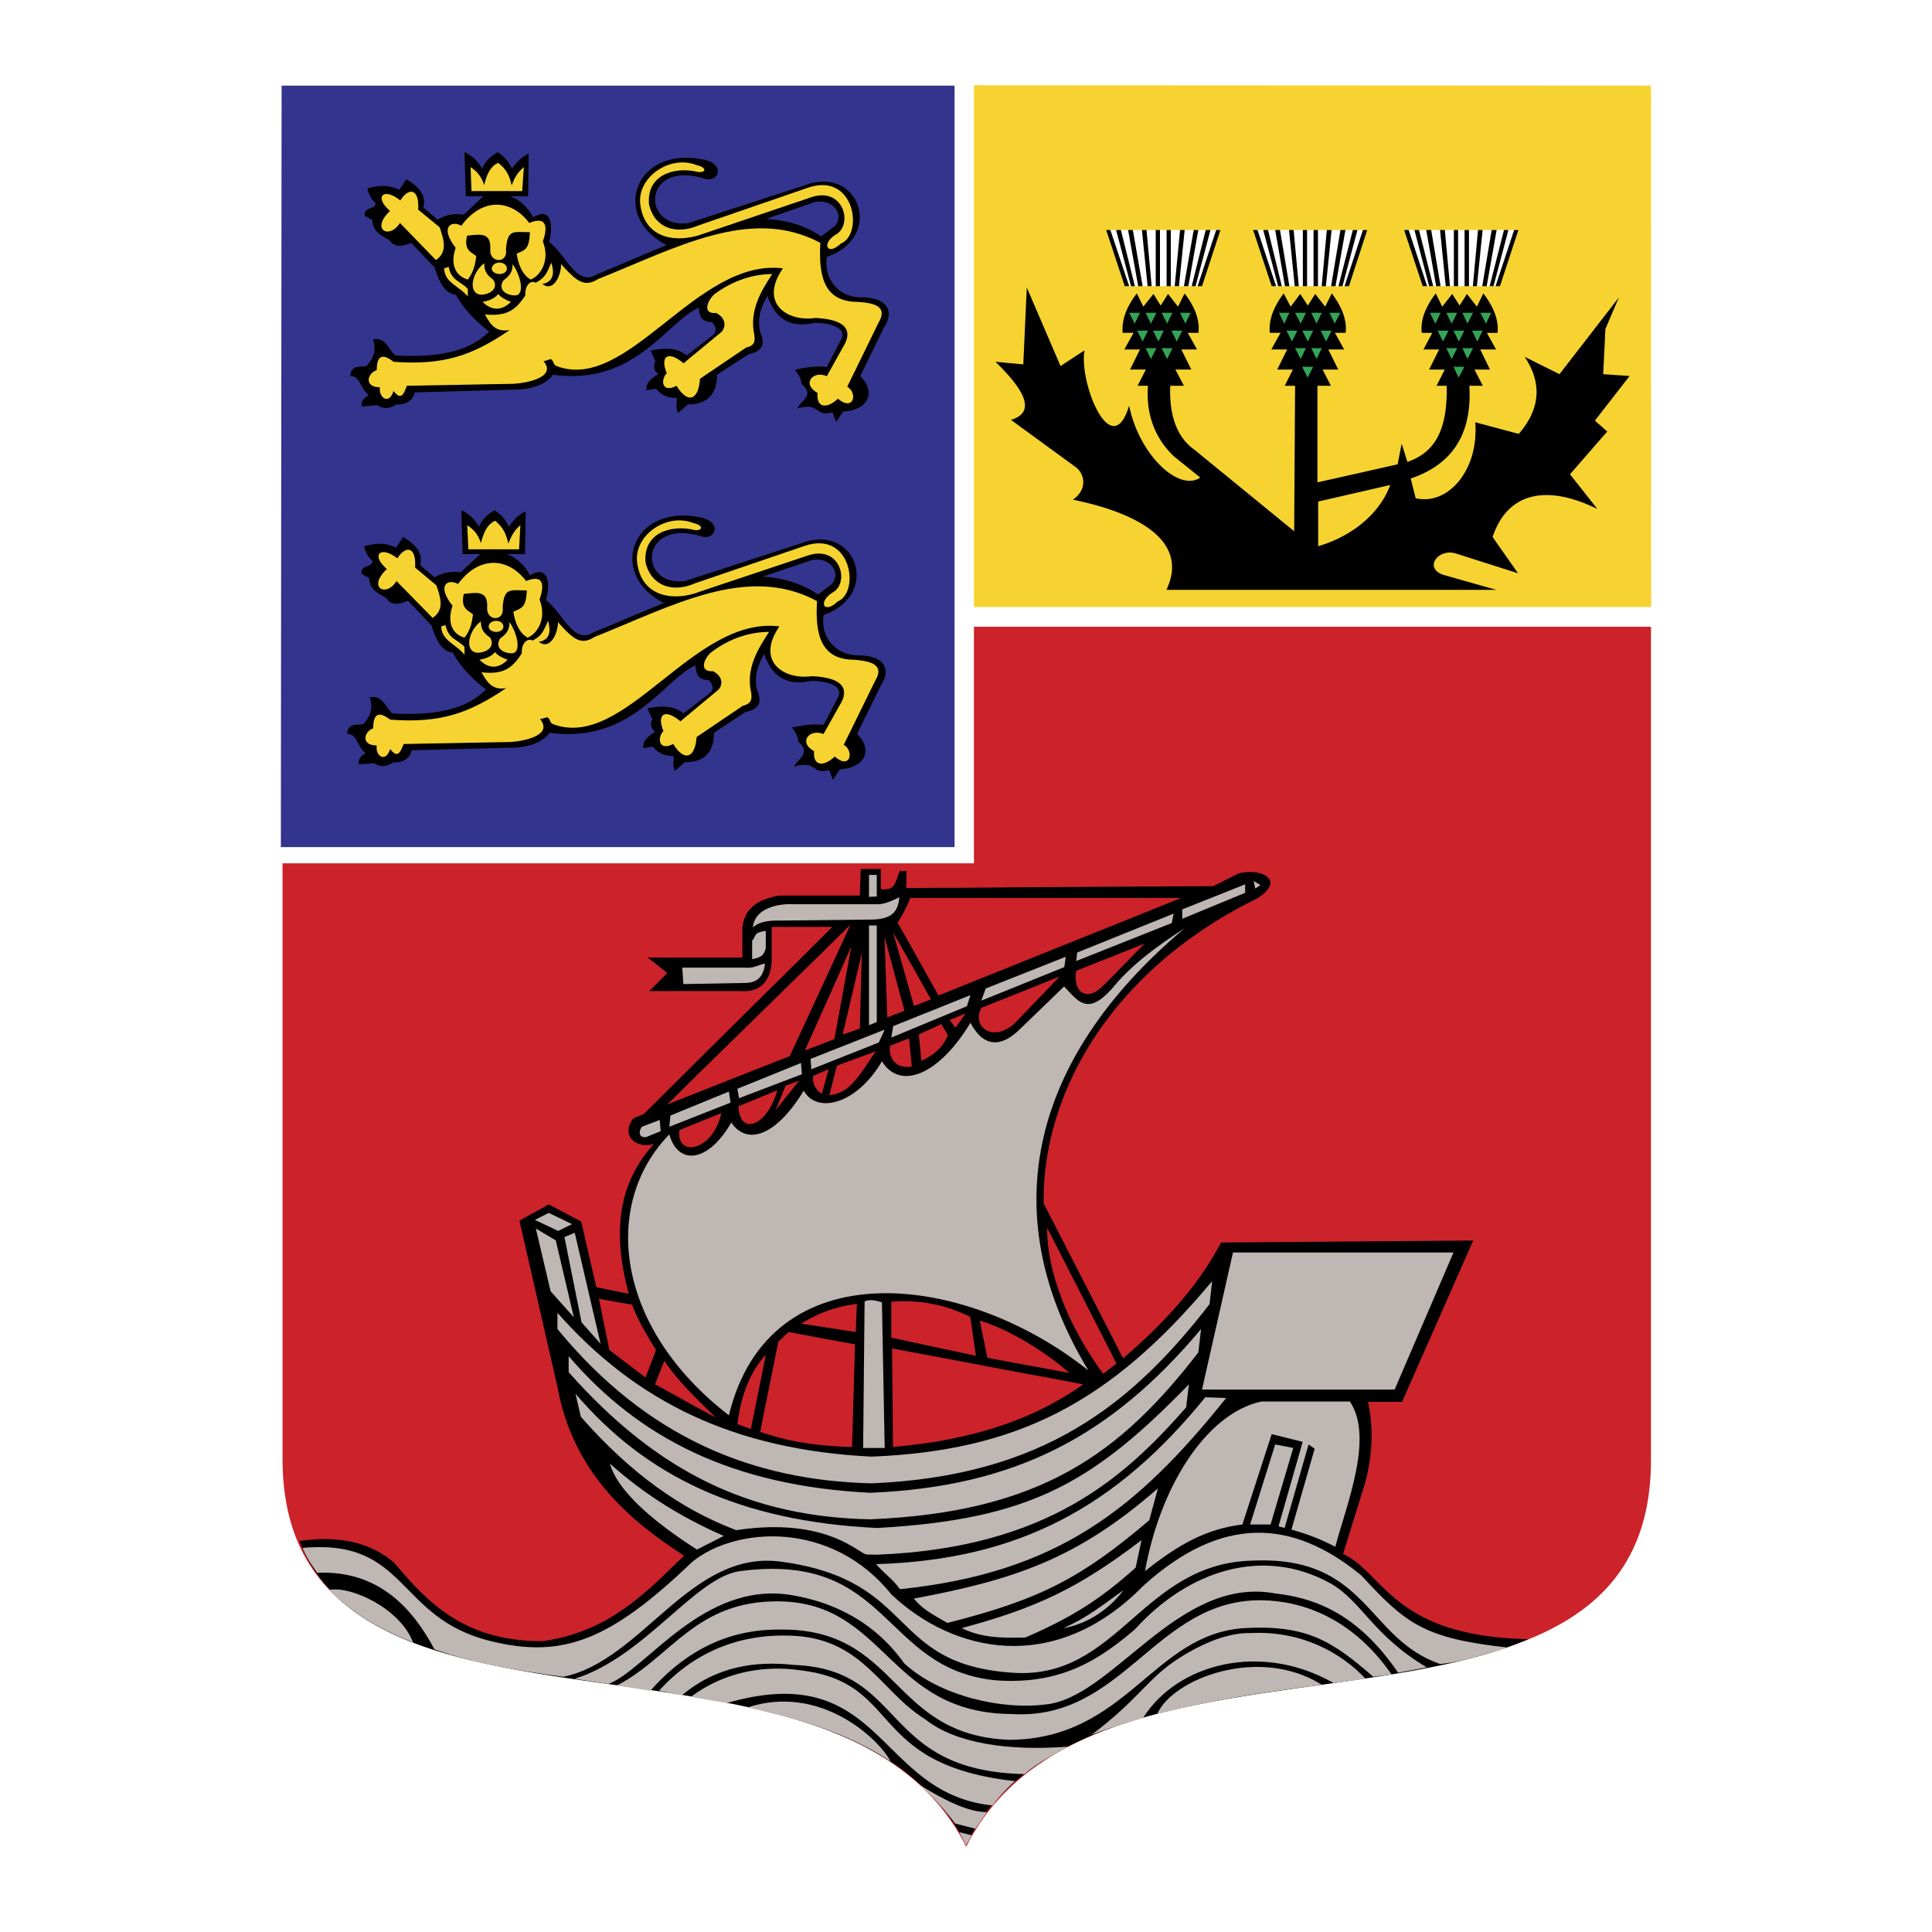
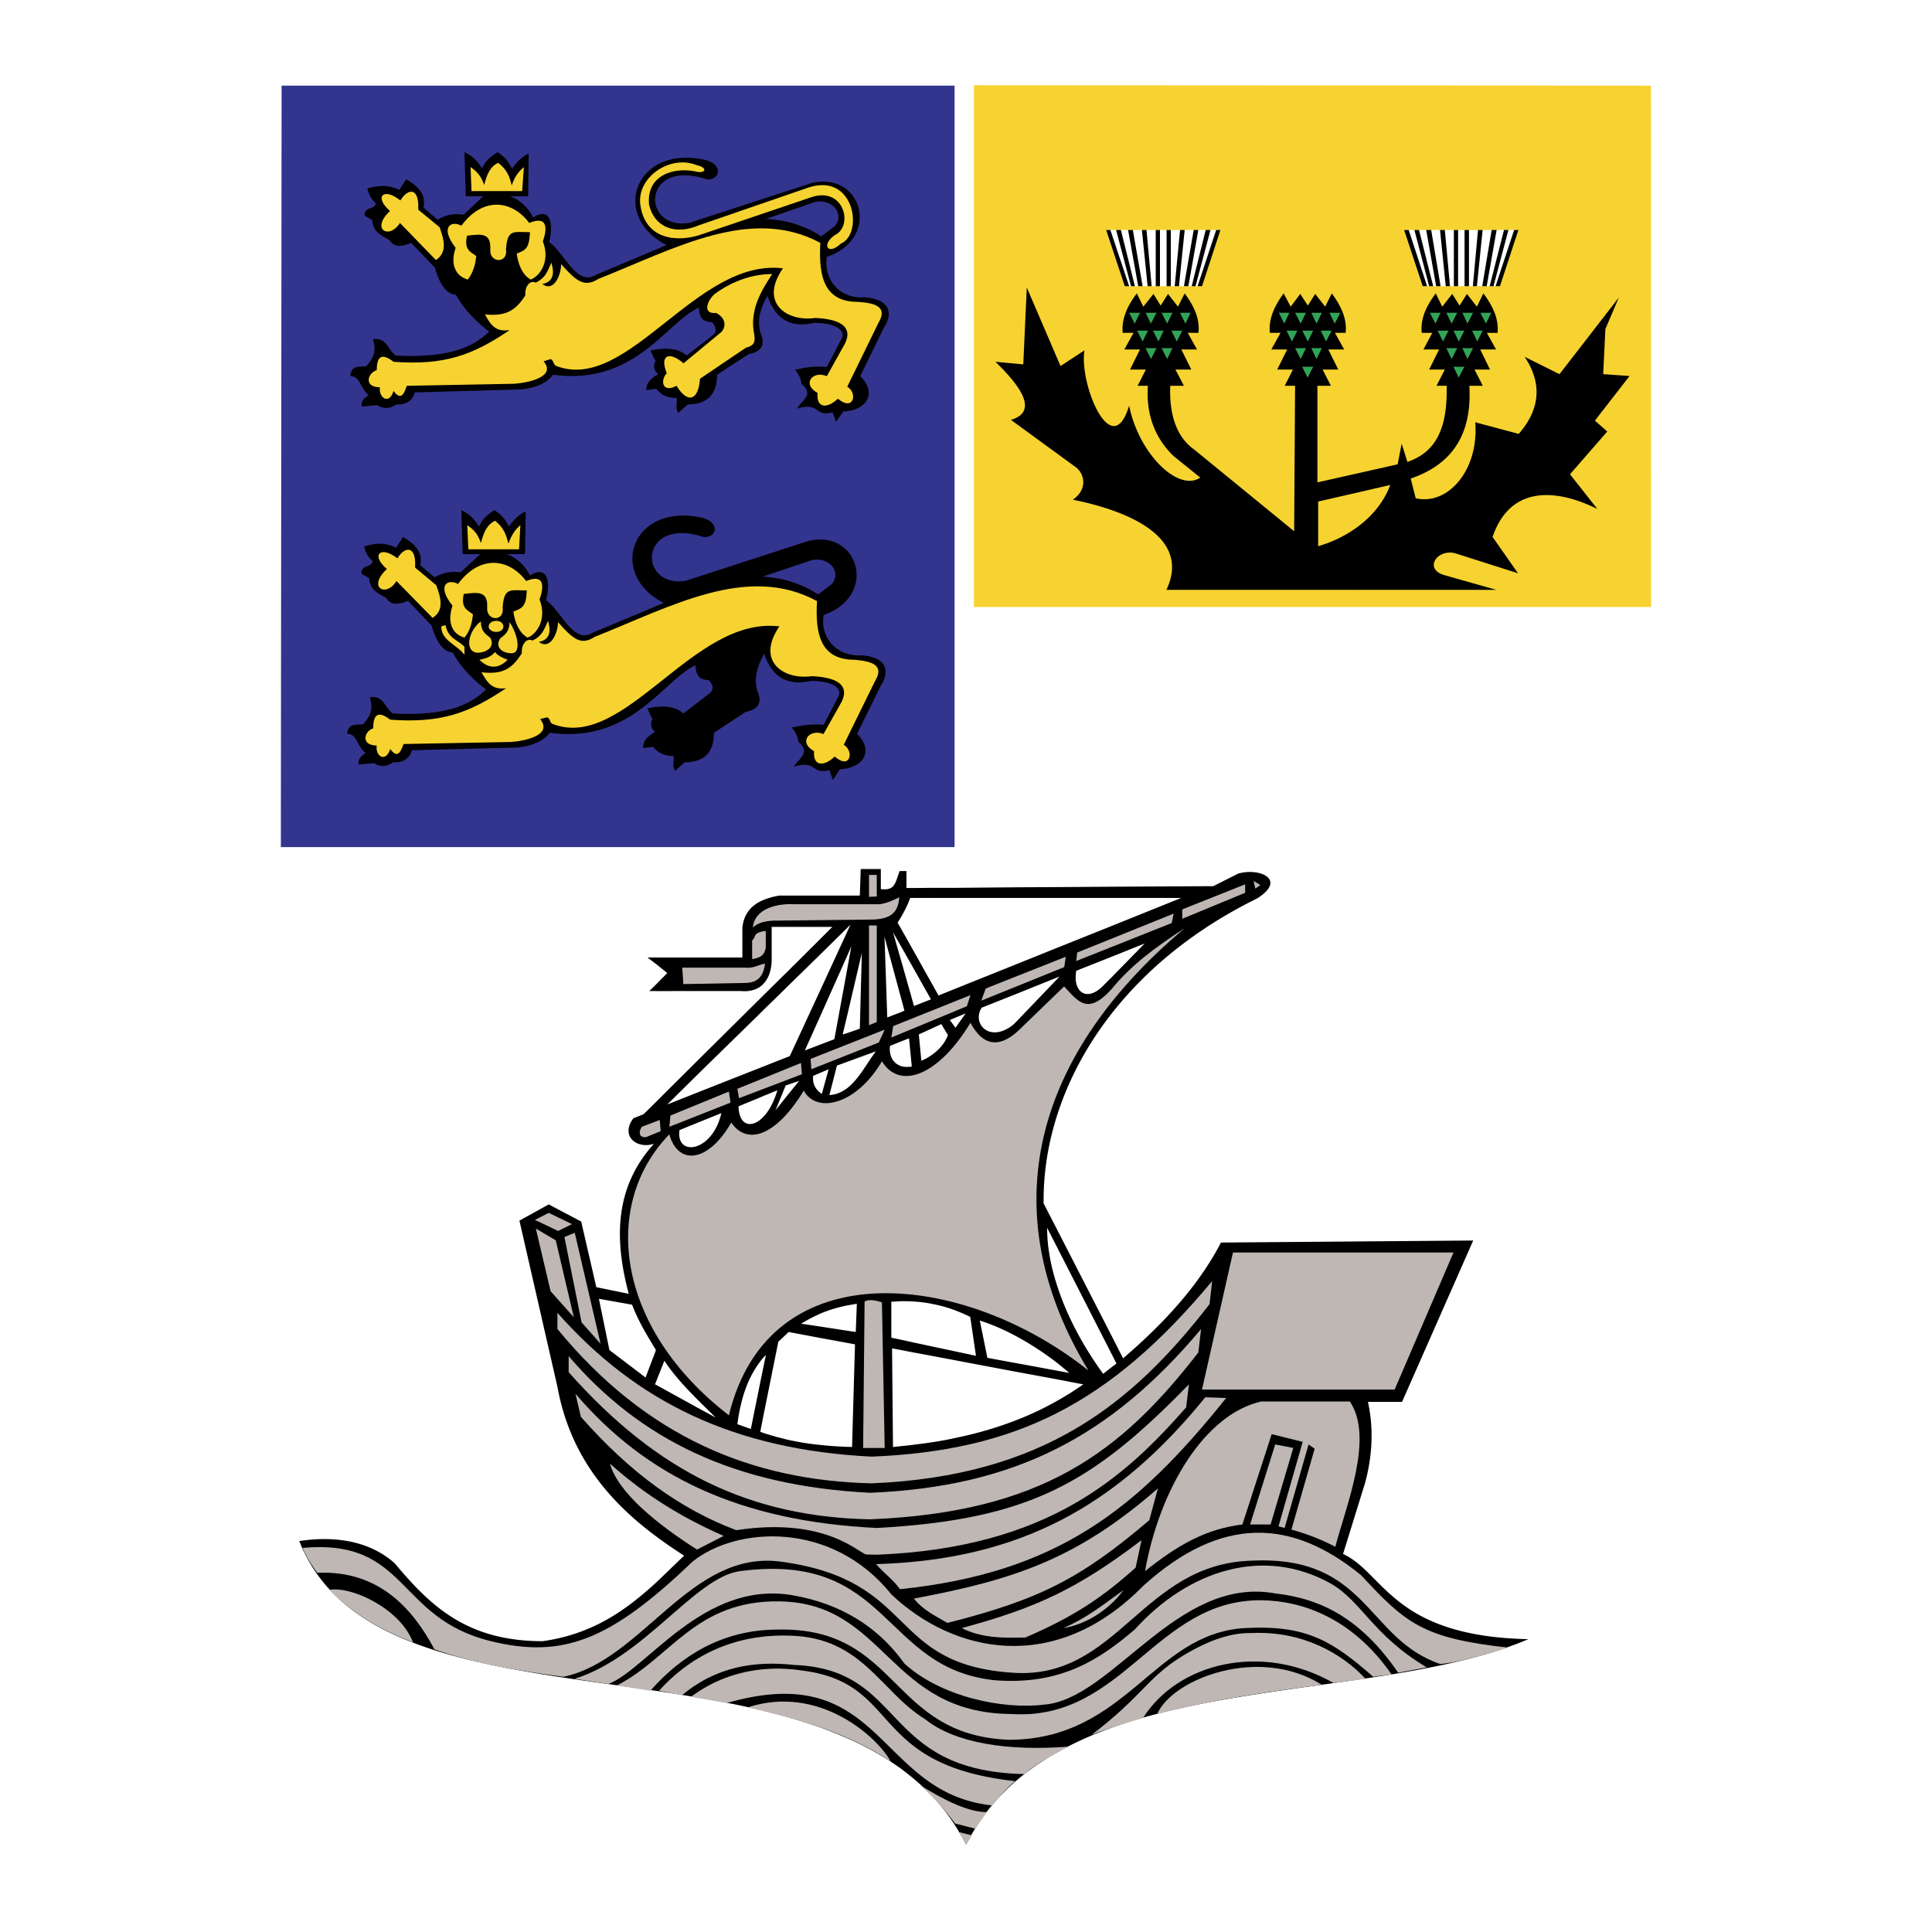
<svg xmlns="http://www.w3.org/2000/svg" width="2500" height="2500" viewBox="0 0 192.756 192.756">
  <g fill-rule="evenodd" clip-rule="evenodd">
    <path fill="#fff" d="M0 0h192.756v192.756H0V0z" />
    <path fill="#33348e" d="M28.021 84.513l.074-75.972h67.143v75.972H28.021z" />
    <path fill="#f6d330" d="M97.168 8.504l67.549.037.017 52.021H97.168V8.504z" />
-     <path d="M164.717 62.531v83.127c0 32.982-55.168 12.344-68.32 38.594-13.098-26.25-68.209-5.703-68.209-38.723V86.132h68.981V62.531h67.548z" fill="#cc2229" />
    <path d="M110.764 89.59h7.082l-7.082 2.852v3.072l3.439-1.38-3.439 3.515v3.66c3.494-4.525 8.369-8.573 14.643-11.664 3.016-1.876.293-3.108-1.877-2.483l-2.482 1.251-10.283.055v1.122h-.001zm0 82.834v-35.908l.625-.477-.625-1.232v-1.805l1.287 2.521c4.084-3.514 7.486-7.193 9.768-11.553l25.164-.203-7.1 16.098h-3.402c.57 2.574.459 5.314-.277 8.057l-2.207 7.119c4.102 1.875 4.949 8.223 18.488 8.498-2.963 1.27-6.348 2.152-9.934 2.852-10.211 2.023-22.223 2.574-31.787 6.033zm-5.188-82.834h5.188v-1.122l-5.188.037v1.085zm5.188 2.852l-5.188 2.078v2.962l.129-.057-.129.148v13.373c1.104-3.33 2.832-6.586 5.188-9.639v-3.66l-.811.809c-1.582 1.508-2.943.479-2.574-1.602l3.385-1.342v-3.07zm0 40.56v1.805l-5.188-10.154v-1.766l5.188 10.115zm0 3.514l-.699.553c-1.822-2.502-3.477-5.445-4.488-8.48v7.469c.404.332.771.625 1.104.92l-1.104-.203v.865l2.502.479a30.297 30.297 0 0 1-2.502 1.582v35.08c1.619-.92 3.365-1.693 5.188-2.355v-35.91h-.001zm-9.071-46.926h3.883v-1.085l-3.883.019v1.066zm3.883 4.93l-3.883 1.564v2.961l3.883-1.562V94.52zm0 3.054v13.373c-1.012 3.035-1.49 6.107-1.453 9.123l1.453 2.816v1.766l-1.104-2.152c0 1.986.404 4.047 1.104 6.088v7.469a30.91 30.91 0 0 0-3.883-2.576v-31.859l3.883-4.048zm0 39.199l-3.883-.717v.865l3.883.717v-.865zm0 2.926v35.08a24.843 24.843 0 0 0-3.883 2.629v-35.834a30.169 30.169 0 0 0 3.883-1.875zM95.55 89.59h6.143v-1.067l-6.143.055v1.012zm6.143 6.494l-6.143 2.465v2.889l.791-.332-.791 1.123v28.604c.423.166.846.35 1.251.553l.57 3.881-1.821-.387v.883l6.143 1.16v-.865l-3.182-.588-.754-3.717c1.342.424 2.686 1.031 3.936 1.729v-31.859l-.533.551c-2.354 1.969-4.249 0-3.219-1.637l3.752-1.49v-2.963zm0 45.49v35.834c-2.15 1.785-3.953 3.955-5.297 6.623a28.438 28.438 0 0 0-.846-1.49v-39.127a37.045 37.045 0 0 0 6.143-1.84zM93.122 89.59h2.428v-1.012h-2.428v1.012zm2.428 8.959l-1.913.773-.515-.92v4.139l.791-.369.663 1.104c-.258.664-.718 1.307-1.454 1.859v24.98c.846.166 1.656.404 2.428.717v-28.604l-.221.312-.57-.773.791-.33v-2.888zm0 36.33v.883l-2.428-.459v-.939l2.428.515zm0 8.535v39.127a20.183 20.183 0 0 0-2.428-3.219v-35.447a33.42 33.42 0 0 0 2.428-.461zM91.228 89.59h1.895v-1.012l-1.895.019v.993zm1.894 8.812l-1.895-3.385v1.747l1.655 2.943-1.655.645v29.506c.644.037 1.288.129 1.895.258v-24.98a5.692 5.692 0 0 1-1.196.699l-.257-2.631 1.453-.662v-4.14zm0 35.961v.939l-1.895-.35v-.994l1.895.405zm0 9.512v35.447a21.393 21.393 0 0 0-1.895-1.803v-33.387c.644-.073 1.27-.165 1.895-.257zm-3.219-52.39c.386-.662.662-1.214.901-1.895h.423v-.993h-.792v-1.692h-.533v4.58h.001zm1.325 3.532l-1.325-2.355v1.766l1.325 2.335v-1.746zm0 5.335v29.506c-.442-.037-.883-.037-1.325-.037v-23.453c.313.092.662.109 1.067.037l-.276-2.814-.791.312v-2.926l.332-.146-.332-1.232v-3.771l1.288 4.543.037-.019zm0 33.607v.994l-1.325-.258v-1.029l1.325.293zm0 10.174v33.387a34.695 34.695 0 0 0-1.325-1.049V144.28c.441-.038.883-.092 1.325-.147zm-1.675-52.078c.129-.202.239-.386.35-.57v-4.58h-.147c-.46 1.232-.46 1.968-1.876 1.803v-2.005h-2.005l-.092 2.648h-1.27v3.238l.331-.331-.331.736v2.391l.423-.975-.423 2.354v4.6l1.472-6.291-.202 7.561-1.27.441v2.869l2.87-1.049c-.901 1.195-1.71 2.797-2.87 3.68v21.67c.312-.055.644-.111.975-.166l-.11 2.814-.865-.129v1.215l.791.146-.294 10.246c-.166-.018-.331-.018-.497-.018v29.064a29.114 29.114 0 0 1 5.39 3.053v-32.191c-.276.037-.533.055-.81.092l-.092-9.842.901.166v-1.029l-.975-.203v-3.588c.312-.018.644-.035.975-.055v-23.453c-.791-.258-1.232-1.031-1.104-2.023l1.104-.441v-2.926l-1.38.533-.275-8.039 1.655 6.126v-3.771l-.81-2.814.81 1.417v-1.766l-.349-.608zm-5.04-2.704v3.238l-2.612 2.575v-1.545l1.141-1.141h-1.141v-3.127h2.612zm0 3.643l-2.612 5.667v2.574l2.612-5.85v-2.391zm0 3.77v4.6l-.441 1.84.441-.129v2.869l-1.012.369-.754 2.941c.681-.035 1.251-.293 1.766-.68v21.67c-.883.184-1.729.422-2.612.791V109.07a.332.332 0 0 0 .092.074l.68-2.465-.772.33v-2.814l1.343-.514 1.269-6.917zm0 36v1.215l-2.612-.479v-1.141l2.612.405zm0 11.59v29.064a52.85 52.85 0 0 0-2.612-1.049v-28.201c.828.092 1.692.148 2.612.186zm-2.612-55.003v3.127h-3.348v-3.127h3.348zm0 4.268v1.545l-3.348 3.273v-1.488l3.348-3.33zm0 5.041v2.574l-1.6 3.568 1.6-.607v2.814l-.772.332c-.092.809.257 1.361.772 1.729v21.965c-.625.275-1.288.607-1.968 1.029l1.968.295v1.141l-3.219-.607-.129.129v-23.73l1.178-1.453-1.178.404v-2.777l.24-.092 3.108-6.714zm0 45.508v28.201a57.723 57.723 0 0 0-3.348-1.066v-27.668c1.085.24 2.189.424 3.348.533zm-3.348-54.817v3.127h-1.085v-3.072l.276-.055h.809zm0 7.598v1.488l-1.085 1.068v-1.49l1.085-1.066zm0 8.516v2.777l-.166.057-.919 2.244v-1.473c.037-.092.055-.201.092-.293l-.092.037v-2.926l1.085-.423zm0 3.826l-1.085 1.361v24.135l.184-.92.901-.846v-23.73zm0 34.344v27.668c-.368-.094-.717-.203-1.085-.295V143.36c.367.091.717.183 1.085.275zm-1.085-54.229v3.072h-.478v3.385c-.037 1.049-.35 1.821-.865 2.336v-8.388a6.44 6.44 0 0 1 1.343-.405zm0 8.61l-1.343 1.324v1.473l1.343-1.307v-1.49zm0 7.873v2.926l-1.343.551v-2.943l1.343-.534zm0 3.181c-.35 1.066-.828 1.877-1.343 2.393v24.023c.092-.109.203-.203.295-.312l-.295 1.398v4.875l1.343-6.66v-24.135l-.092.092.092-.201v-1.473zm0 34.289v27.648a139.9 139.9 0 0 0-1.343-.332v-27.721c.46.148.901.276 1.343.405zm-1.343-53.548v8.388a2.262 2.262 0 0 1-.515.387v-8.518c.165-.091.331-.184.515-.257zm0 9.529v1.473l-.515.514v-1.471l.515-.516zm0 7.082v2.943l-.515.221v-2.961l.515-.203zm0 5.041v24.023a9.623 9.623 0 0 0-.515.68v-24.281c.184-.11.349-.258.515-.422zm0 25.109v4.875l-.275 1.416c.092.018.184.055.275.092v27.721a4.258 4.258 0 0 0-.515-.129v-31.438l.515-2.537zm-.515-46.504v8.518c-.46.238-1.012.35-1.637.293h-4.102v-3.347h4.194v-2.943c.11-1.141.606-1.95 1.545-2.521zm0 9.787v1.471l-5.739 5.611v-1.398l5.739-5.684zm0 6.77l-5.739 2.262v3.018l2.097-.848c-.367 1.639-1.232 2.688-2.097 3.146v25.717c.497.496 1.012.992 1.527 1.508l-1.527-.828v28.807c1.95.332 3.863.699 5.739 1.141V139.11l-.699 3.459-1.343-.479c.331-2.52.993-4.414 2.042-5.924v-24.281c-.975.607-1.876.166-1.932-1.508l1.932-.791v-2.961zm-5.739-11.093v3.347H65.4v-.605l1.177-1.195-1.177-.94v-.607h4.471zm0 10.007v1.398l-3.293 3.256 3.293-1.307v3.018l-2.079.846c-.221 1.582.919 2.061 2.079 1.453v25.717c-1.306-1.307-2.539-2.576-3.587-4.158l-.883 2.227v-3.164l.037-.129c-.018-.018-.018-.055-.037-.074V109.99l4.47-4.451zm0 35.061l-4.47-2.465v15.104c.901.68 1.876 1.342 2.852 1.969-.938.9-1.876 1.82-2.852 2.74v10.742c1.49.221 2.999.461 4.47.717V140.6zM65.4 95.532v.607l-.791-.607h.791zm0 2.741v.605h-.625l.625-.605zm0 11.717v24.631c-.772-1.287-1.674-2.703-2.336-4.451l-3.311-.588 1.048 5.113 3.605 2.74.993-2.611v3.164l-.055.129.055.018v15.104c-4.875-3.643-8.572-8.205-9.786-14.883l-3.79-16.574 2.925-1.617 3.238 1.709 1.508 6.549 3.237.662c-1.545-5.775-1.269-10.797 2.521-14.973-1.692.57-3.403-.754-2.061-2.539l1.012-.404 1.197-1.179zm0 47.957c-2.888 2.631-6.181 5.076-11.258 5.795-7.652 0-11.258-3.605-14.771-7.781-2.539-2.264-6.052-2.742-9.511-2.209 4.562 11.59 20.235 12.676 35.54 14.938v-10.743z" />
    <path fill="#beb7b4" d="M86.702 92.331h.773v9.64l-.773.312v-9.952zM74.286 98.07l-6.107.111-.11-1.639h6.218c.938.093 1.324-.275 2.042-.404-.167 1.27-.719 1.932-2.043 1.932zM75.04 95.698c.938-.166 1.196-.441 1.361-1.104v-1.711c-1.361.147-.92.625-1.361.938v1.877zM89.719 89.517c-.092 1.472-.791 2.152-2.594 2.226l-10.025.11c-.938.073-1.49.239-1.987.681.184-1.969 2.575-2.41 4.139-2.318h8.498c.681-.092 1.289-.35 1.969-.699zM86.702 87.291h.773v2.152l-.773.037v-2.189zM108.592 136.736c-12.288-9.822-31.841-12.195-35.87 4.471-11.368-8.773-12.729-21.062-5.942-28.033.865 3.127 3.863 2.85 6.181-1.178 1.564 2.318 4.47 1.361 7.229-3.182 1.27 2.316 5.225 1.451 7.8-2.926 1.803 2.926 5.685 1.379 8.83-3.846 1.362 2.576 3.165 2.41 4.967.607l4.377-4.23c1.381 1.453 2.318 2.943 4.729.275 1.967-2.409 4.359-4.175 7.303-6.088-15.987 13.449-18.727 29.103-9.604 44.13zM64.462 113.449l1.453-.59-.092-1.121-1.785.68c-.33.441-.33 1.123.424 1.031zM66.891 111.297l5.831-2.391.165 1.104-6.107 2.408.111-1.121zM73.568 108.629l6.347-2.574.091 1.121-6.273 2.392-.165-.939zM80.871 105.648l7.395-2.923-.589 1.287-6.732 2.668-.074-1.032zM89.112 102.375l7.708-3.09-.35 1.104-7.542 3.127.184-1.141zM106.182 96.488l-8.278 3.348.442-1.213 7.984-3.165-.148 1.03zM116.906 92.092l-9.527 3.789.092-.846 9.621-3.881-.186.938zM117.955 90.731l6.274-2.502v.846l-6.274 2.594v-.938zM125.756 88.302l-.516.35-.166-.754.682.404zM53.37 121.709l1.38-.699 2.317 1.121-1.379.681-2.318-1.103zM53.462 122.572l1.987 1.178 1.802 7.672-2.317-2.594-1.472-6.256zM59.919 134.07l-2.576-11.074-1.03.424 1.711 8.516 1.895 2.134zM123.014 124.965h22.002l-5.87 13.668h-19.222l3.09-13.668zM129.029 144.463l-1.802-.35-2.502 7.985h2.043l2.261-7.635z" />
    <path d="M126.877 143.084l3.092.771-2.41 8.426.605.166 2.393-8.334.607.424-2.318 8.074c1.562.424 2.926.957 4.379 1.711 1.104-4.193 3.881-10.889 1.453-14.494h-8.85c-5.646 1.27-10.135 8.736-11.588 16.924 3.348-2.668 6.107-4.213 9.713-4.654l2.924-9.014zM88.266 144.463h-2.152l.147-14.605c.257-.166.772-.24 1.729.074l.276 14.531z" fill="#beb7b4" />
    <path d="M120.678 130.115l.258-2.299c-10.229 12.27-19.592 16.922-33.976 17.512-13.667-.682-23.436-5.408-31.345-14.348v1.617c8.921 10.854 19.499 15.121 31.345 15.396 17.126-.716 25.993-7.907 33.718-17.878z" fill="#beb7b4" />
    <path d="M119.557 134.934l.275-2.336c-9.031 10.762-18.635 15.746-33.02 16.336-13.667-.682-23.031-5.408-30.076-13.631v1.6c8.922 10.062 18.211 14.441 30.076 14.68 17.127-.7 25.036-6.679 32.745-16.649z" fill="#beb7b4" />
    <path d="M118.342 140.416l.275-2.299c-9.619 9.877-15.893 13.482-31.124 14.33-13.667-.662-23.031-5.133-30.076-13.393l.534 2.299c5.003 5.686 10.007 9.234 15.507 11.314 9.051-1.381 12.288 2.391 13.005 2.428.35 0 .681.018 1.03.018 17.109-.679 24.778-7.799 30.849-14.697zM69.54 154.6l2.667-1.361c-3.955-1.73-7.744-3.975-11.35-7.211.791 2.886 4.746 6.07 8.683 8.572z" fill="#beb7b4" />
    <path d="M122.334 139.479l-2.08-.074c-8.848 10.891-18.561 16.225-32.853 16.648.938 1.049 1.729 1.562 2.391 2.502 15.71-1.639 23.657-7.985 32.542-19.076z" fill="#beb7b4" />
    <path d="M94.52 161.92c-1.361-.791-2.41-1.287-3.348-2.428 10.025-1.877 16.298-3.955 24.355-11l-.865 3.182c-6.767 5.758-10.889 7.91-20.142 10.246z" fill="#beb7b4" />
    <path d="M95.955 162.436c1.877.938 3.864 1.012 6.346.938 4.82-2.078 7.635-3.955 11.002-6.971l.588-2.742c-6.44 4.894-10.541 6.769-17.936 8.775zM106.09 162.436c2.393-1.049 3.846-2.244 5.998-3.789-1.453 1.986-3.772 3.439-5.998 3.789zM115.453 171.008c1.527-3.514 10.137-6.861 16.41-2.926-5.685.773-10.816 1.473-16.41 2.926zM95.716 182.799l.662 1.287.588-.975-1.25-.312zM95.292 181.934l2.024.516 1.141-1.656c-1.803 0-4.084-1.084-6.751-2.74 1.453 1.214 2.814 2.833 3.586 3.88z" fill="#beb7b4" />
    <path d="M101.271 177.703a15.419 15.419 0 0 0-2.244 2.428c-11.626-1.213-10.854-14.715-26.49-10.227l-3.605-.607c3.514-2.631 7.598-3.164 11.056-2.631 10.062 1.232 6.475 9.4 21.283 11.037z" fill="#beb7b4" />
    <path d="M88.854 175.734c-4.121-2.758-9.014-4.211-14.256-5.389 7.137-2.335 12.969 2.981 14.256 5.389z" fill="#beb7b4" />
    <path d="M65.75 168.689c3.881-4.305 8.683-5.666 13.079-5.5 7.211.184 8.995 5.574 13.465 8.334 2.998 2.408 8.278 3.199 14.293 2.74-1.361.773-2.926 1.471-4.379 2.74-14.458-.33-11.717-10.447-22.957-10.889-3.955-.441-7.8.164-11.203 3.016l-2.298-.441zM133.059 167.918l3.182-.424c-2.299-2.484-6.271-4.82-11.424-4.562-2.244-.055-4.709.939-7.154 2.484-3.201 2.041-3.938 4.027-8.758 7.67 1.988-.791 3.459-1.121 5.17-1.729 3.439-5.408 11.753-7.56 18.984-3.439z" fill="#beb7b4" />
    <path d="M125.865 159.658c-10.576-.111-13.777 12.049-24.926 11.35-12.324-.074-12.508-11.074-23.159-11.24-8.37-.129-10.816 5.611-16.225 8.389l3.33.533c3.017-3.439 7.138-6.107 12.729-6.107 12.178-.258 11.074 10.578 23.141 11 11.682-.109 14.256-10.559 23.381-11.146 6.271-.35 8.793 1.307 12.877 4.855l1.82-.238c-3.88-5.593-8.864-7.341-12.968-7.396z" fill="#beb7b4" />
    <path d="M113.209 162.582c5.336-5.904 12.805-8.332 19.518-4.617 3.164 1.803 4.176 5.15 9.621 8.389l-2.852.533c-3.68-5.352-7.633-7.395-12.27-7.91-9.785-1.803-16.242 10.578-23.049 11.092-4.121.516-10.356-.789-13.962-4.119-3.33-4.654-7.836-6.236-11.24-6.807-8.793-1.453-14.514 7.486-18.285 8.867l-3.366-.516c6.972-2.152 12.03-10.137 16.5-10.742 15.029-1.988 14.091 9.713 25.459 10.889 6.715.515 10.578-2.225 13.926-5.059z" fill="#beb7b4" />
    <path d="M150.496 164.385c-2.244.625-4.396 1.381-6.787 1.639-7.395-2.502-7.229-10.836-18.744-10.32-11.074.258-13.393 11.938-23.951 11.184-12.583-.846-9.381-9.215-23.049-11.074-9.069-1.27-13.852 9.861-21.762 11.479-4.359-.588-8.756-1.268-12.858-2.74-2.152-4.029-5.519-7.91-11.7-7.635-.35-.514-.956-1.287-1.453-2.482 10.541-.957 9.271 6.953 18.727 9.289 7.284 1.803 12.012-.109 20.161-7.91 4.359-3.531 13.925-4.139 19.849 3.256 6.162 5.832 16.298 8.15 25.146-.863 7.799-7.047 14.846-6.697 21.742-1.031 4.453 4.817 6.181 6.27 14.679 7.208z" fill="#beb7b4" />
    <path d="M41.21 163.871c-3.237-1.289-5.812-2.705-8.351-5.244 2.116-.422 7.064 1.822 8.351 5.244z" fill="#beb7b4" />
    <path d="M82.49 25.63c5.519-1.895 3.477-8.665-1.619-7.34l-.828.275v2.024l1.104-.386c1.692-.497 3.183.993 2.189 2.317l-1.398 1.067a9.801 9.801 0 0 0-1.895-.994v9.768c.35 0 .754-.055 1.178-.147 2.391 0 3.109.865 2.759 1.545l-1.49 2.851c-.846-.073-1.49-.037-2.447.129v1.619c.865.773.441 1.251 0 1.748v.533c1.729-.331 1.325.957 3.017.497l.35.957.717-1.03c2.557-.147 3.311-1.987 1.692-3.532l2.391-4.893c.644-.919 1.067-2.741-1.986-2.98-2.391.166-4.065-1.673-3.734-4.028zm-2.447-7.064l-11.313 3.68c-4.819.717-4.672-6.494 1.766-4.36 1.269.147 1.748-1.417-.074-1.913-7.008-1.619-9.621 5.555-3.918 8.48l-7.045 2.962c-1.968 1.195-3.09-2.171-4.672-3.256.423-1.638.239-3.605-1.601-2.465-.497-.993-1.398-1.839-2.336-2.116h1.839l.055-4.249c-.736.35-1.104.772-1.674 1.49-.276-.57-.57-1.067-1.416-1.637-.717.441-1.214.865-1.563 1.637-.405-.718-.975-1.288-1.748-1.637l.128 4.396h1.748l-1.95 1.84c-1.067-.147-1.784.037-2.612.497L42.241 20.7c.35-1.435-.791-2.281-1.71-2.814l-.681 1.048c-1.288-.552-2.06-.405-3.201-.147.147.644.423 1.122.846 1.49-.129.718-1.177.276-1.104 1.251l.754.423c.074 1.214.865 1.508 1.71 2.005.57.92 1.601.497 2.171.276l2.354 2.465c.35 1.214.957 2.631 2.097 2.704.865 1.545 2.06 2.704 3.33 3.679-1.619 1.601-4.176 2.667-9.327 2.391-.754-.533-.919-1.857-2.262-1.619.349 1.196.073 1.821-.644 2.667-.57.147-1.545-.202-1.619 1.012 1.012 0 .938 1.177 1.839 1.895-.405.276-.791.497-.699 1.141l1.545-.147c.644.423 1.27.35 1.913-.074 1.049.074 1.692-.497 1.821-1.195l10.522-.294c1.71-.147 2.778-.754 3.274-1.472 8.167 1.122 11.294-5.224 14.551-6.696.073 1.379.699 1.379 1.324 1.472.423.423.497.975.092 1.269l-2.63 2.042c-.846-.717-1.968-.827-3.605-.496l.497 1.066c-.294.57-.073 1.067.294 1.27-.644.405-1.214.791-1.214 1.619l.993-.147c.497.644 1.141.92 2.042.92.055.515-.147.993.147 1.49l.975-.846c2.042 0 2.906-1.141 2.906-2.961l3.164-2.06c1.435-.276 1.637-1.067 1.141-2.189-.35-1.49.147-2.557.717-3.624.644 1.84 1.71 2.87 3.477 2.852v-9.768c-1.104-.441-2.299-.681-3.624-.754l3.624-1.25v-2.028h.002zm0 18.175v1.619c-.037-.018-.055-.037-.092-.073 0-.405-.221-.901-.644-1.398.276-.056.515-.093.736-.148v3.899c-.166.019-.331.074-.515.129a2.96 2.96 0 0 1 .515-.663v-3.365z" />
    <path d="M46.95 16.671l.092 2.392h5.059l.165-2.392c-.57.497-.883.92-1.214 1.821-.202-.828-.423-1.527-1.343-2.244-.791.35-1.141 1.141-1.398 2.208-.312-.865-.644-1.288-1.361-1.785zM39.941 20.001c.791-1.288 1.914-1.288 1.784.92l2.134 1.748c.423 1.214.828 2.483-.368 3.274l-3.587-3.697c-1.067 1.692-2.962.644-.993-1.196-1.637-1.417-.643-2.41 1.03-1.049zM50.482 24.876c.147-2.06.754-1.711 2.392-1.711-.074 1.637-.423 1.784-1.325 2.134.147 1.048.552 2.116 1.398 2.594.92-.35 1.987-1.84 1.214-3.809.423-1.195.552-2.63-1.361-1.839-1.674-2.263-4.599-2.686-6.77.275-1.03-.57-2.17.147-.57 2.208-.571 1.674 0 2.814 1.214 3.164.607-.773.772-1.693.846-2.337-.479-.404-1.27-.552-.92-2.042 1.361-.147 2.392-.35 2.318 1.361-.128 1.381 1.785 1.473 1.564.002z" fill="#f6d330" />
-     <path d="M49.838 27.341c-.423 0-.773-.239-.773-.534 0-.349.35-.607.773-.607.423 0 .736.258.736.607 0 .295-.313.534-.736.534zM47.962 29.401c.957 0 1.803-.644 1.25-1.49-.423-.349-.901-.644-.901-1.637-1.195.846-1.692 2.98-.349 3.127zM51.42 29.475c-1.012 0-1.766-.644-1.196-1.49.423-.368.92-.644.92-1.638.773 1.068 1.27 3.054.276 3.128zM50.979 30.119c-.423-.147-1.048-.46-1.269-.791-.35.423-.791.644-1.563.791.992.974 1.985.827 2.832 0zM46.674 28.831v.754c-.846-1.048-2.354-1.398-2.354-2.814l.441-.147c.276 1.434 1.269 1.453 1.913 2.207z" fill="#f6d330" />
    <path d="M39.261 36.097c5.022.368 7.855-.625 11.589-3.164-1.343.202-1.858-.423-2.465-1.563 2.097.202 3.036-.368 4.029-1.895-.074-.994.533-1.564 1.03-1.269 1.012-.515 1.14-1.067 1.563-2.005.294.938.294 1.913-.901 2.134 1.122.846 1.876-.846 1.876-1.987 1.563 1.766 2.336 2.336 3.697 1.49 7.634-3.035 15.231-7.34 22.167-3.605-.203 3.532.478 5.887 3.752 5.887 1.674.11 3.017.46 2.042 2.097l-3.108 6.365c1.066.625.644 2.521-.938 1.196-1.03.994-2.17.994-2.023-.57-1.637-.919-.441-2.281.92-1.674l1.821-3.274c.644-1.324.073-2.391-2.962-2.538-2.814.423-5.647-1.49-3.237-4.949-8.627-1.048-15.434 12.454-22.59 9.75-.349-.129-.221-.479-.57-.699l-.717.221c1.343 1.601-1.711 2.171-2.962 2.245l-10.688.202c-.257.717-.534 1.564-1.325.515-.423 1.417-1.49.699-1.361-.368-1.6 0-1.269-1.397-.312-1.71-.001-1.604.68-1.604 1.673-.832z" fill="#f6d330" />
    <path d="M69.834 37.79l4.599-3.109c.901-.203.901-.681.828-1.251-.533-2.483.718-4.452 1.784-6.089-1.895 0-3.899.644-5.739 1.987-.681.57-1.324 2.042.147 1.895 1.066.57.92 1.417.57 1.858l-3.826 3.164c-1.49-1.269-2.392-.773-1.674.994-.645.644-.497 2.042.975 1.25 1.122 1.857 2.207 1.434 2.336-.699zM83.888 24.306c2.281-.92 1.417-7.137-3.238-5.592l-10.945 3.771c-2.281.975-4.396.257-4.948-2.061-.294-2.962 2.483-3.753 4.581-3.33 1.012.294 1.398-.35.147-.625-2.667-1.067-6.015 1.27-5.592 4.01.515 3.551 3.881 3.753 6.31 2.833l10.651-3.605c3.182-1.141 4.25 2.464 2.686 3.605-1.676.92-1.05 2.318.348.994z" fill="#f6d330" />
    <path d="M82.177 61.354c5.519-1.913 3.477-8.683-1.619-7.358l-.828.276v2.042l1.122-.386c1.674-.497 3.164.993 2.17 2.317l-1.398 1.067a9.801 9.801 0 0 0-1.895-.994v9.768c.35-.019.754-.056 1.177-.147 2.41 0 3.108.846 2.741 1.545l-1.471 2.833c-.847-.073-1.49-.037-2.447.129v1.637c.828.754.441 1.232 0 1.748v.534c1.729-.35 1.324.919 3.017.46l.35.993.699-1.067c2.539-.147 3.33-1.968 1.711-3.532l2.392-4.856c.644-.92 1.067-2.778-1.987-2.98-2.391.128-4.102-1.693-3.734-4.029zm-2.447-7.083L68.398 57.95c-4.801.717-4.654-6.476 1.784-4.378 1.27.147 1.748-1.398-.073-1.895-7.009-1.637-9.603 5.574-3.881 8.48l-7.083 2.962c-1.968 1.214-3.108-2.152-4.672-3.237.46-1.638.239-3.606-1.6-2.465-.497-1.03-1.435-1.839-2.318-2.134h1.821l.074-4.25c-.792.35-1.123.791-1.693 1.509-.276-.589-.57-1.067-1.417-1.638-.717.423-1.177.847-1.563 1.638-.404-.718-.975-1.288-1.748-1.638l.129 4.378h1.766l-1.969 1.821c-1.067-.147-1.784.074-2.612.497l-1.417-1.214c.35-1.398-.773-2.245-1.711-2.815l-.681 1.067c-1.288-.57-2.06-.423-3.201-.128.147.625.423 1.122.846 1.471-.129.718-1.177.294-1.104 1.27l.754.423c.074 1.196.865 1.49 1.711 1.987.552.938 1.601.497 2.171.276l2.354 2.483c.349 1.214.993 2.631 2.097 2.667.864 1.582 2.06 2.741 3.329 3.697-1.619 1.619-4.175 2.686-9.326 2.392-.754-.552-.92-1.858-2.263-1.601.35 1.177.074 1.821-.644 2.667-.534.147-1.545-.202-1.619.975 1.012 0 .938 1.214 1.84 1.913-.405.294-.754.515-.699 1.141l1.545-.129c.644.423 1.287.35 1.913-.092 1.048.092 1.692-.478 1.839-1.195l10.504-.276c1.71-.147 2.778-.791 3.274-1.472 8.168 1.104 11.295-5.242 14.532-6.732.074 1.417.718 1.417 1.343 1.49.423.423.497.993.092 1.287l-2.63 2.024c-.847-.699-1.968-.846-3.605-.497l.497 1.067c-.276.57-.055 1.067.294 1.25-.644.423-1.214.791-1.214 1.638l.993-.129c.497.625 1.141.919 2.042.919.074.497-.147.994.147 1.49l.976-.865c2.078 0 2.906-1.122 2.906-2.943l3.164-2.078c1.435-.276 1.637-1.049 1.141-2.171-.349-1.49.147-2.557.699-3.624.644 1.839 1.729 2.852 3.495 2.852v-9.768c-1.104-.441-2.299-.699-3.624-.791l3.624-1.214v-2.041h.003zm0 18.175v1.637c-.037-.019-.055-.037-.092-.073 0-.442-.221-.902-.644-1.435.277-.037.515-.093.736-.129V76.365c-.166.018-.331.074-.515.129.129-.24.312-.46.515-.663v-3.385z" />
    <path d="M46.619 52.395l.11 2.41h5.059l.129-2.41c-.552.497-.847.92-1.196 1.84-.202-.847-.441-1.564-1.325-2.281-.791.368-1.14 1.159-1.417 2.226-.293-.865-.643-1.288-1.36-1.785zM39.647 55.707c.773-1.27 1.913-1.27 1.766.919l2.116 1.766c.423 1.195.846 2.465-.368 3.256l-3.605-3.679c-1.03 1.692-2.943.644-.957-1.195-1.638-1.399-.644-2.392 1.048-1.067zM50.151 60.581c.147-2.024.791-1.674 2.41-1.674-.074 1.619-.423 1.748-1.343 2.115.147 1.067.57 2.116 1.417 2.594.901-.331 1.968-1.821 1.196-3.808.423-1.195.57-2.612-1.343-1.839-1.692-2.262-4.599-2.667-6.788.294-1.048-.57-2.17.147-.552 2.17-.57 1.711 0 2.852 1.196 3.183.625-.754.772-1.674.846-2.318-.496-.423-1.25-.57-.919-2.042 1.343-.147 2.41-.349 2.336 1.325-.13 1.417 1.765 1.49 1.544 0z" fill="#f6d330" />
    <path d="M49.507 63.046c-.405 0-.754-.239-.754-.533 0-.331.349-.57.754-.57.423 0 .717.239.717.57 0 .294-.294.533-.717.533zM47.612 65.125c.994 0 1.821-.644 1.288-1.508-.423-.331-.92-.607-.92-1.619-1.214.864-1.71 2.979-.368 3.127zM51.07 65.18c-.993 0-1.729-.644-1.159-1.49.423-.331.92-.644.92-1.619.755 1.067 1.252 3.035.239 3.109zM50.647 65.824c-.423-.147-1.03-.423-1.251-.772-.368.423-.791.625-1.563.772.993.993 1.987.846 2.814 0zM46.343 64.536v.792c-.828-1.067-2.318-1.417-2.318-2.833l.423-.128c.276 1.396 1.251 1.452 1.895 2.169z" fill="#f6d330" />
    <path d="M38.93 71.802c5.022.368 7.836-.625 11.571-3.146-1.325.203-1.821-.441-2.465-1.582 2.115.24 3.035-.331 4.028-1.895-.074-.993.57-1.563 1.067-1.269.975-.479 1.122-1.049 1.545-1.968.275.919.275 1.895-.92 2.097 1.122.864 1.913-.828 1.913-1.969 1.563 1.766 2.318 2.336 3.661 1.472 7.634-3.035 15.25-7.34 22.185-3.568-.221 3.532.497 5.85 3.734 5.85 1.674.147 3.035.497 2.06 2.115l-3.127 6.365c1.067.644.644 2.539-.901 1.177-1.067 1.012-2.189 1.012-2.06-.533-1.637-.92-.423-2.281.938-1.711L83.98 70c.644-1.343.055-2.392-2.962-2.539-2.833.405-5.647-1.49-3.256-4.967-8.627-1.066-15.396 12.473-22.589 9.75-.35-.11-.221-.497-.57-.681l-.717.184c1.343 1.637-1.674 2.208-2.943 2.281l-10.67.202c-.295.718-.57 1.546-1.343.497-.441 1.416-1.508.717-1.343-.35-1.619 0-1.269-1.417-.35-1.71 0-1.637.681-1.637 1.693-.865z" fill="#f6d330" />
-     <path d="M69.502 73.531l4.599-3.109c.92-.221.92-.717.847-1.288-.57-2.465.717-4.452 1.784-6.089-1.932 0-3.918.644-5.739 2.005-.699.552-1.361 2.023.147 1.913 1.067.57.92 1.398.57 1.821l-3.826 3.182c-1.49-1.269-2.41-.791-1.692.975-.644.644-.497 2.042.975 1.288 1.122 1.822 2.188 1.399 2.335-.698zM83.575 60.011c2.244-.901 1.398-7.119-3.274-5.555L69.356 58.19c-2.244.994-4.378.276-4.948-2.06-.258-2.962 2.483-3.734 4.599-3.311.993.294 1.416-.35.147-.644-2.686-1.049-5.997 1.288-5.574 4.028.497 3.532 3.881 3.771 6.272 2.815l10.669-3.569c3.201-1.141 4.25 2.465 2.705 3.569-1.711.956-1.067 2.354.349.993z" fill="#f6d330" />
    <path fill="#fff" d="M110.359 22.944h11.368l-1.877 5.611h-7.633l-1.858-5.611z" />
    <path d="M115.73 28.555v-5.611h-.423v5.611h.423zM113.229 28.555l-1.399-5.611h-.478l1.49 5.611h.387zM114.902 28.555l-.515-5.611h-.459l.57 5.611h.404zM114 28.555l-.975-5.611h-.478l1.012 5.611H114zM112.658 28.555l-1.877-5.611h-.422l1.858 5.611h.441zM116.393 28.555v-5.611h.421v5.611h-.421zM118.895 28.555l1.398-5.611h.477l-1.491 5.611h-.384zM117.201 28.555l.533-5.611h.461l-.57 5.611h-.424zM118.121 28.555l.975-5.611h.461l-.995 5.611h-.441zM119.482 28.555l1.858-5.611h.424l-1.84 5.611h-.442z" />
-     <path fill="#fff" d="M125.02 22.944h11.369l-1.877 5.611h-7.635l-1.857-5.611z" />
-     <path d="M130.408 28.555v-5.611h-.422v5.611h.422zM127.889 28.555l-1.379-5.611h-.479l1.49 5.611h.368zM129.582 28.555l-.516-5.611h-.461l.571 5.611h.406zM128.643 28.555l-.938-5.611h-.478l.974 5.611h.442zM127.318 28.555l-1.857-5.611h-.441l1.857 5.611h.441zM131.053 28.555v-5.611h.441v5.611h-.441zM133.537 28.555l1.434-5.611h.461l-1.491 5.611h-.404zM131.863 28.555l.514-5.611h.478l-.57 5.611h-.422zM132.801 28.555l.937-5.611h.498l-.994 5.611h-.441zM134.143 28.555l1.839-5.611h.424l-1.822 5.611h-.441z" />
    <path fill="#fff" d="M140.086 22.944h11.367l-1.877 5.611h-7.633l-1.857-5.611z" />
    <path d="M145.475 28.555v-5.611h-.422v5.611h.422zM142.992 28.555l-1.418-5.611h-.459l1.471 5.611h.406zM144.666 28.555l-.516-5.611h-.478l.57 5.611h.424zM143.727 28.555l-.938-5.611h-.496l.992 5.611h.442zM142.385 28.555l-1.84-5.611h-.459l1.857 5.611h.442zM146.119 28.555v-5.611h.442v5.611h-.442zM148.621 28.555l1.434-5.611h.441l-1.49 5.611h-.385zM146.947 28.555l.514-5.611h.461l-.57 5.611h-.405zM147.885 28.555l.937-5.611h.498l-.994 5.611h-.441zM149.209 28.555l1.857-5.611h.424l-1.84 5.611h-.441zM135.119 58.852h14.182l-5.26-1.49c-2.043-.644-.57-2.704 1.232-2.134l6.18 1.968-2.539-3.624c1.619-4.764 5.758-5.095 10.449-2.796l-2.723-3.458 3.717-4.268-1.232-1.085 3.457-4.452-2.631-.184.221-4.507 1.344-3.146-5.924 7.653-3.477-1.729c1.822 2.723 1.49 5.298-.588 7.689l-4.342-1.159c.387 4.765-2.723 8.333-5.941 7.579l-.496-1.968c3.549-1.196 6.18-3.808 5.85-9.253h1.342l-.828-1.619h1.545l-.975-2.005h1.582l-.92-1.656h1.068c.164-1.564-.682-2.961-1.418-3.937l-.643 1.324-.994-1.269-.734 1.159-.736-1.159-.994 1.269-.645-1.324c-.734.975-1.58 2.373-1.396 3.937h1.049l-.883 1.656h1.562l-.994 2.005h1.564l-.828 1.619h1.012c.111 4.452-1.213 6.677-3.918 7.597l-.57-1.821-.404 2.061-4.322.975v1.913l3.586-.827c-.68 1.839-2.004 3.329-3.586 4.415v6.051h-.001zm-18.746 0h18.746V52.8a12.393 12.393 0 0 1-3.605 1.692V50.04l3.605-.828v-1.913l-3.68.828v-9.639h1.344l-.828-1.619h1.562l-.992-2.005h1.582l-.92-1.656h1.066c.184-1.564-.662-2.961-1.379-3.937l-.662 1.324-.994-1.269-.736 1.159-.754-1.159-.957 1.269-.699-1.324c-.717.975-1.545 2.373-1.379 3.937h1.066l-.92 1.656h1.582l-.992 2.005h1.562l-.809 1.619h1.029l-.092 14.514-9.971-8.149c-1.305-.92-2.537-2.741-2.391-6.365h1.361l-.846-1.619h1.582l-.994-2.005h1.564l-.92-1.656h1.066c.184-1.564-.645-2.961-1.379-3.937l-.662 1.324-.994-1.269-.736 1.159-.717-1.159-1.012 1.269-.645-1.324c-.754.975-1.562 2.373-1.416 3.937h1.086l-.92 1.656h1.562l-.992 2.005h1.582l-.828 1.619h1.029c-.221 3.054.848 5.372 2.576 7.027l2.648 2.134c-2.152 1.472-6.107-2.299-7.1-7.174-1.73 5.758-5.021-2.226-4.451-5.519l-2.393 1.563-3.365-7.836-.35 7.671-2.777-.258c1.803 1.766 4.689 4.875 1.545 5.794l6.529 4.765c.883.736 1.068 2.226-.35 3.201 5.306 1.067 11.872 3.643 9.333 8.996z" />
    <path fill="#33a457" d="M127.596 31.204h1.047l-.514 1.085-.533-1.085zM129.213 31.204h1.086l-.533 1.085-.553-1.085zM130.832 31.204h1.049l-.533 1.085-.516-1.085zM132.635 31.204h1.086l-.553 1.085-.533-1.085zM128.35 32.988h1.084l-.534 1.086-.55-1.086zM129.932 32.988h1.084l-.534 1.086-.55-1.086zM131.771 32.988h1.084l-.55 1.086-.534-1.086zM129.213 34.736h1.086l-.533 1.085-.553-1.085zM130.832 34.736h1.049l-.533 1.085-.516-1.085zM129.912 36.594h1.104l-.551 1.085-.553-1.085zM142.66 31.204h1.067l-.514 1.085-.553-1.085zM144.297 31.204h1.086l-.553 1.085-.533-1.085zM145.898 31.204h1.067l-.553 1.085-.514-1.085zM147.701 31.204h1.084l-.533 1.085-.551-1.085zM143.434 32.988h1.084l-.551 1.086-.533-1.086zM145.016 32.988h1.084l-.551 1.086-.533-1.086zM146.873 32.988h1.049l-.533 1.086-.516-1.086zM144.297 34.736h1.086l-.553 1.085-.533-1.085zM145.898 34.736h1.067l-.553 1.085-.514-1.085zM145.016 36.594h1.084l-.571 1.085-.513-1.085zM112.658 31.204h1.084l-.533 1.085-.551-1.085zM114.295 31.204h1.086l-.553 1.085-.533-1.085zM115.895 31.204h1.085l-.533 1.085-.552-1.085zM117.734 31.204h1.049l-.515 1.085-.534-1.085zM113.449 32.988h1.084L114 34.074l-.551-1.086zM115.031 32.988h1.067l-.516 1.086-.551-1.086zM116.871 32.988h1.084l-.551 1.086-.533-1.086zM114.295 34.736h1.086l-.553 1.085-.533-1.085zM115.895 34.736h1.085l-.533 1.085-.552-1.085z" />
  </g>
</svg>